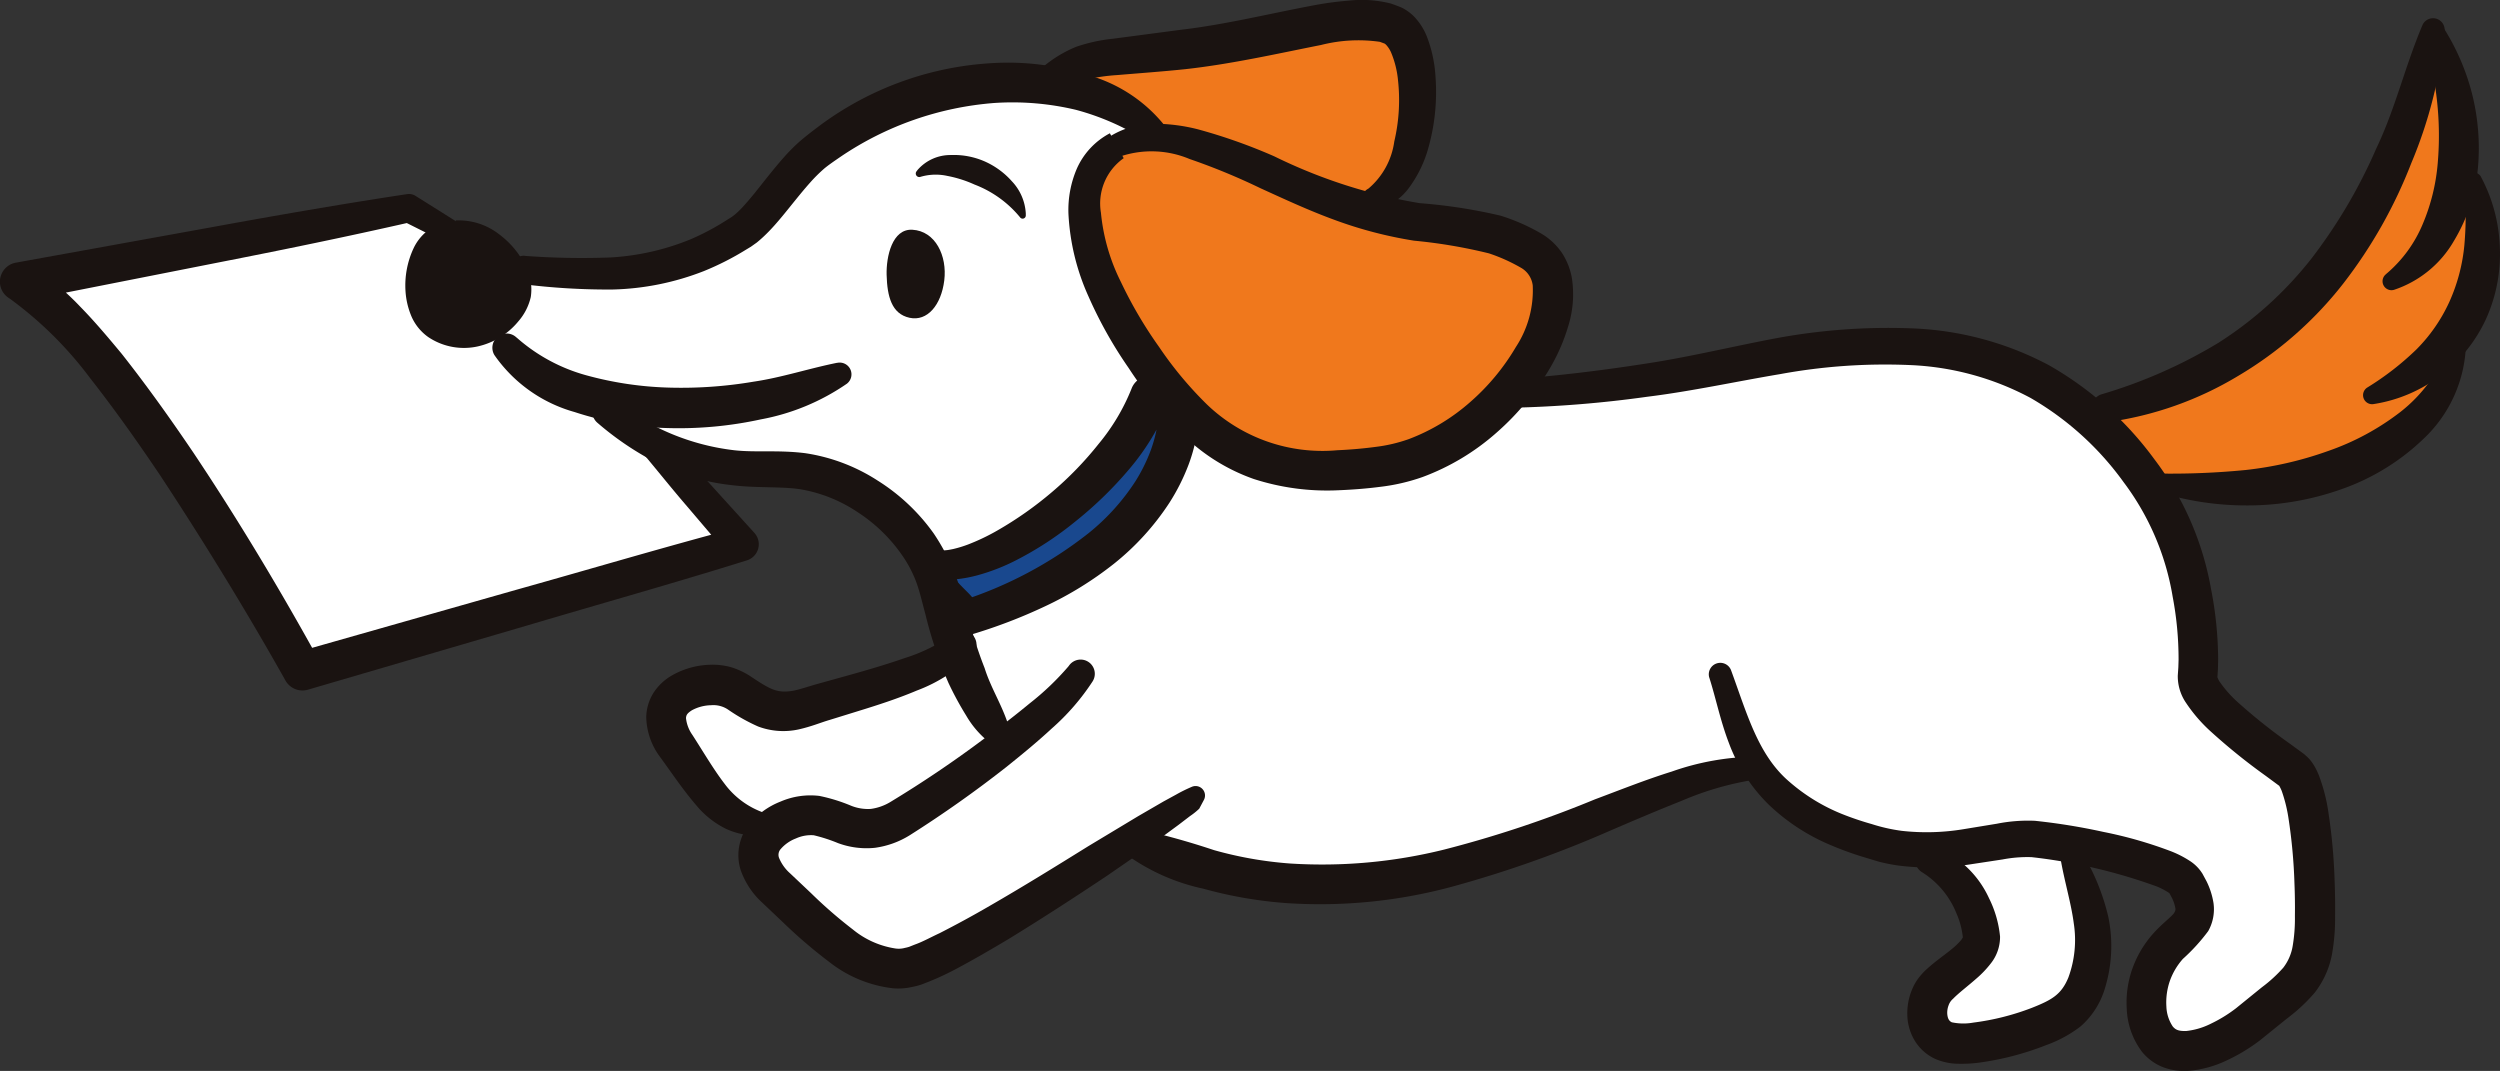
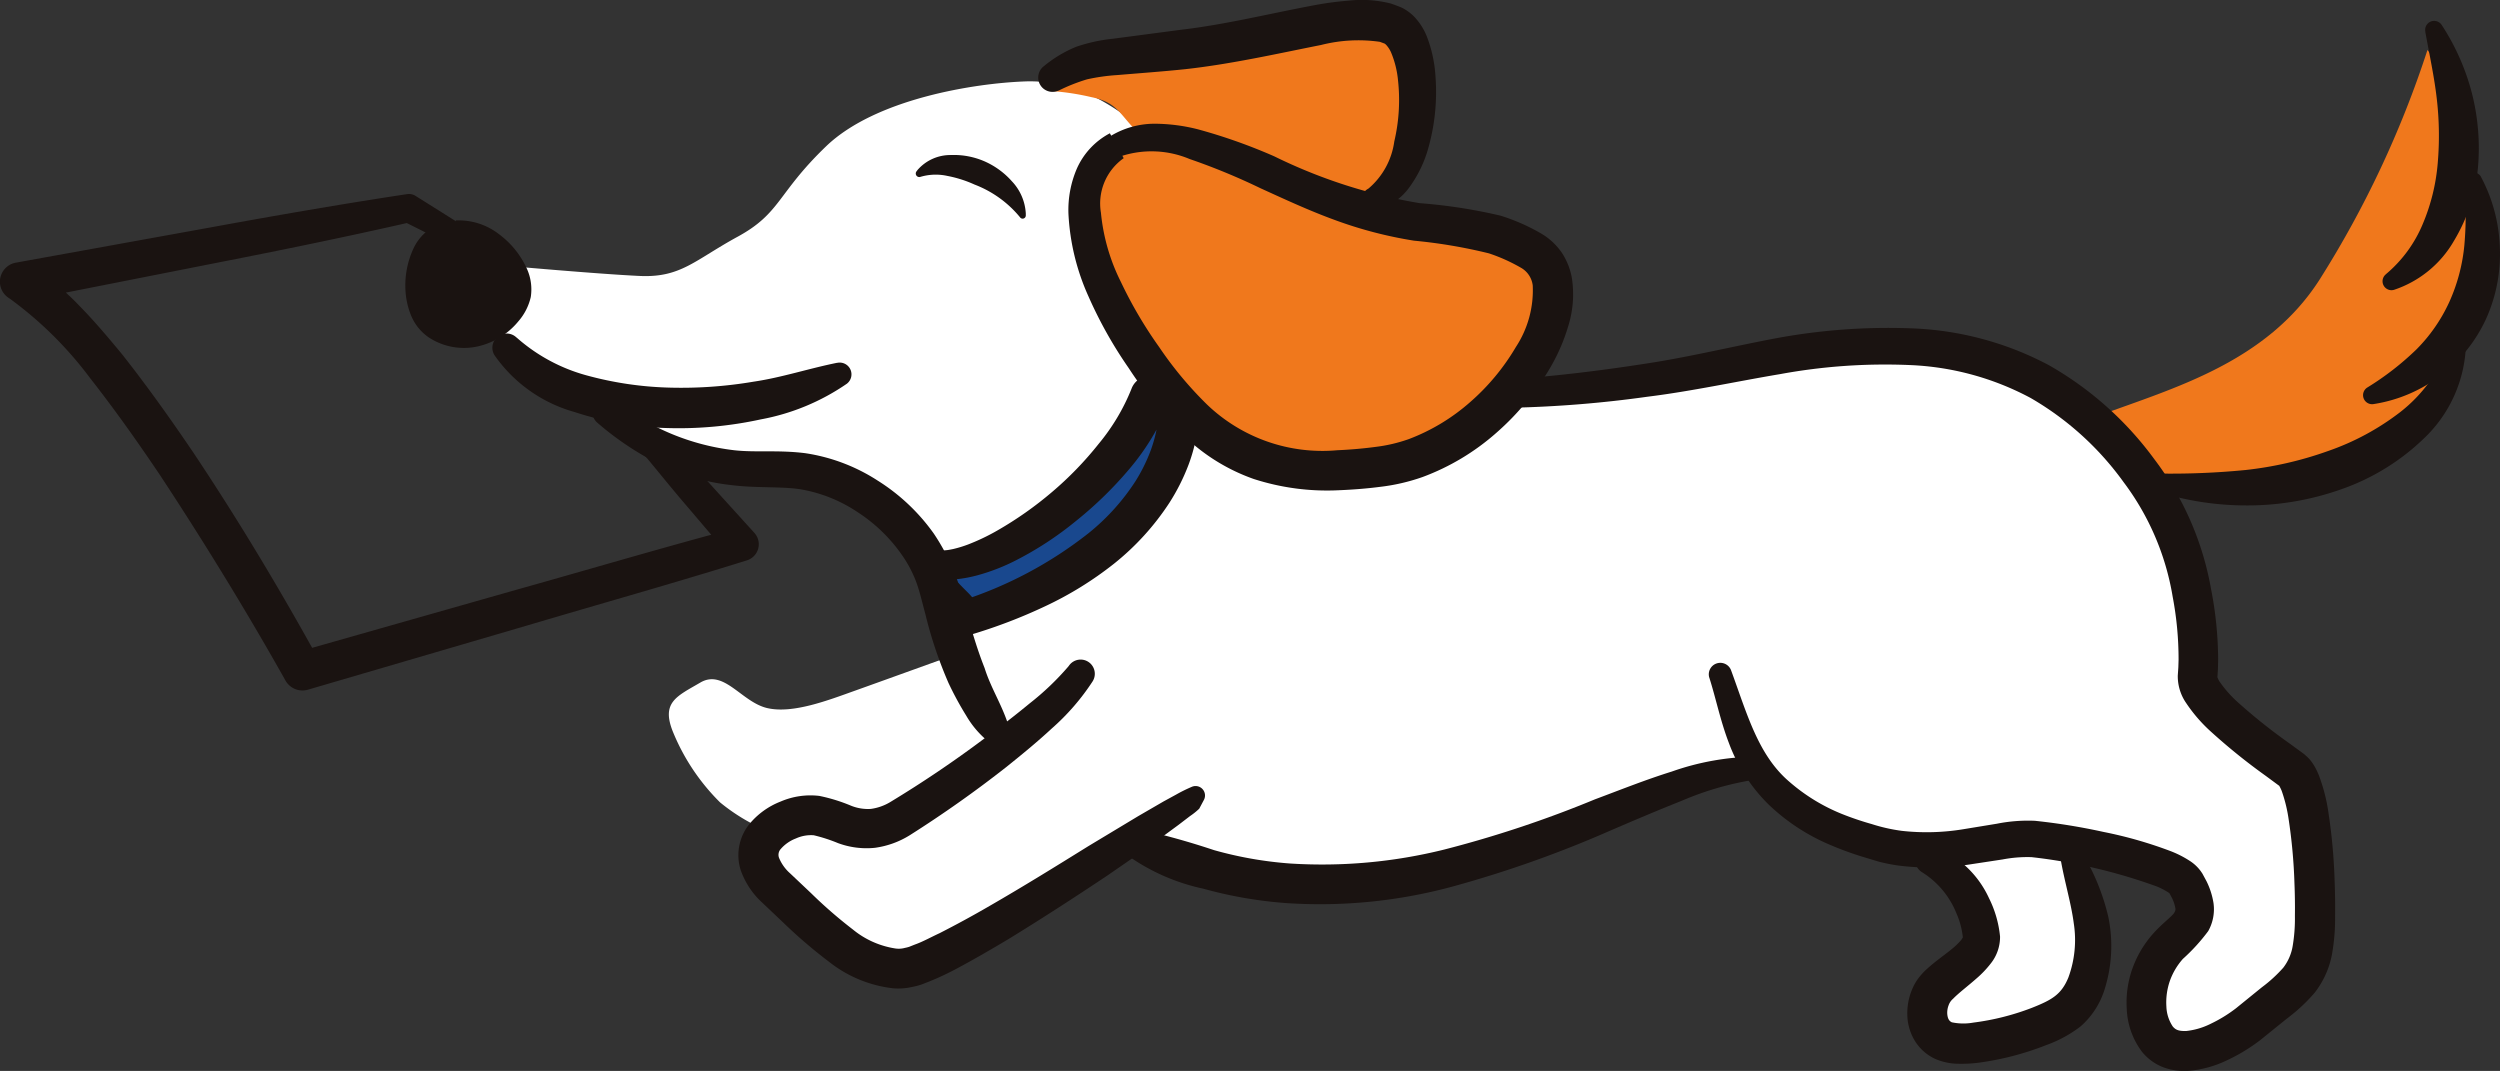
<svg xmlns="http://www.w3.org/2000/svg" width="142" height="60.829" viewBox="0 0 142 60.829">
  <rect x="0" y="0" width="142" height="60.829" fill="#333333" stroke="none" />
  <defs>
    <clipPath id="clip-path">
      <rect id="矩形_40542" data-name="矩形 40542" width="142" height="60.829" fill="none" />
    </clipPath>
  </defs>
  <g id="组_90795" data-name="组 90795" transform="translate(0 0)">
    <g id="组_90794" data-name="组 90794" transform="translate(0 0)" clip-path="url(#clip-path)">
      <path id="路径_29432" data-name="路径 29432" d="M54.5,5.666c-1.785-1.45-3.905-2.9-6.808-2.79s-8.482,1-11.272,3.683-2.566,3.794-5.021,5.134-3.237,2.342-5.581,2.231-7.365-.559-7.365-.559,1,1.228.222,2.233a7.021,7.021,0,0,1-1.45,1.45,9.773,9.773,0,0,0,3.348,2.679c2.344,1.228,3.459,1.674,3.459,1.674s2.79,2.679,4.24,2.9,4.466.448,6.251.782,4.91.892,6.138,2.344A11.365,11.365,0,0,1,42.782,32c.446,1.561.892,3.459.892,3.459s-4.016,1.45-5.58,2.009-3.571,1.339-5.023,1-2.455-2.233-3.794-1.45-2.231,1.116-1.562,2.79a12.033,12.033,0,0,0,2.679,4.016,10.707,10.707,0,0,0,3.125,1.787,1.39,1.39,0,0,0-.448,2.12,17.459,17.459,0,0,0,5.134,4.688c1.787,1,3.014,1.227,4.242.781s11.941-7.143,11.941-7.143,5.468,2.566,10.044,2.231,12.835-2.566,15.625-3.571,8.7-2.79,8.7-2.79a23.34,23.34,0,0,0,3.907,2.79,12.522,12.522,0,0,0,5.245,1.563,6.455,6.455,0,0,1,2.009.781,6.952,6.952,0,0,1,1.9,3.125c.335,1.674,0,1.563-1.116,2.79s-2.455,2.233-1.674,3.348,1.355,1.318,3.572.893c2.9-.559,4.575-.448,5.356-2.457a7.065,7.065,0,0,0,.446-4.686c-.333-1.563-.892-3.459-.892-3.459s3.459-.224,4.8.781,2.344,1,1.785,2.231-1.674,1.787-2.233,3.348-1.785,3.459-.111,4.353,3.237,1.116,4.464,0,3.683-2.009,4.353-3.794.446-3.794.224-6.362-.113-4.353-1.228-5.356-4.353-3.126-4.688-4.018-.222-1.785-.67-4.8-1.562-7.7-4.016-9.821-6.586-4.8-8.817-5.023S92,17.273,89.32,18.053a44.5,44.5,0,0,1-7.812,1.785c-1.9.113-5.914.448-5.914.448s-3.123,3.355-5.357,3.905-6.584,1.339-9.6-.111-7.032-5.692-7.923-7.923S50,10.7,51.151,8.68C52.937,5.555,54.5,5.666,54.5,5.666" transform="translate(10.504 1.75)" fill="#fff" />
      <path id="路径_29433" data-name="路径 29433" d="M40.209,5.385c-1.751.737-2.566,2.344-1.339,6.138S41.548,18,44.114,20.116s2.9,3.125,6.251,3.459,5.356.446,7.811-1.116,5.023-3.571,5.8-5.914,2.009-5.134-.222-5.581-6.808-.781-9.375-1.674A73.412,73.412,0,0,1,47.575,6.5c-3.014-1.339-5.246-2.009-7.366-1.116" transform="translate(23.344 3.036)" fill="#f0781c" />
      <path id="路径_29434" data-name="路径 29434" d="M42.437,7.545c-1.563-1.339-1.45-2.12-3.125-2.455a14.259,14.259,0,0,0-2.12-.335s.724-1.842,4.129-2.12,6.808-.559,9.82-1,4.242-1.563,5.468-.448a4.711,4.711,0,0,1,1.452,5.023c-.559,2.455-.559,4.242-2.9,5.023,0,0-3.571-1.116-6.138-1.9s-6.584-1.785-6.584-1.785" transform="translate(22.679 0.428)" fill="#f0781c" />
      <path id="路径_29435" data-name="路径 29435" d="M74.073,22.522c4.24-1.563,9.487-3.014,12.5-7.7A57.721,57.721,0,0,0,92.71,1.764a9.311,9.311,0,0,1,1.9,7.143s1.228,1,1.116,3.572a17.428,17.428,0,0,1-1.9,5.914,6.116,6.116,0,0,1-.893,3.459,8.925,8.925,0,0,1-5.58,4.018c-3.014.557-10.267.222-10.6.222s-2.679-3.571-2.679-3.571" transform="translate(45.169 1.076)" fill="#f0781c" />
      <path id="路径_29436" data-name="路径 29436" d="M45.754,13.827l1,1.9a15.132,15.132,0,0,1-2.344,5.468c-1.674,2.12-7.477,5.245-9.932,5.8l-1.45-3.237s2.231.335,5.356-1.9a29.6,29.6,0,0,0,5.581-5.134,11.068,11.068,0,0,0,1.785-2.9" transform="translate(20.143 8.432)" fill="#19488e" />
-       <path id="路径_29437" data-name="路径 29437" d="M24.982,9.654,22.638,7.31,1.212,11.552S6.457,17.8,8.8,20.591s6.919,11.718,7.589,13.057L41.164,26.17s-4.353-5.356-4.575-5.468-3.459-2.231-3.459-2.231A6.024,6.024,0,0,1,29.557,16.8c-1.562-1.563-2.344-2.12-3.125-3.459a20.345,20.345,0,0,1-1.45-3.683" transform="translate(0.739 4.458)" fill="#fff" />
      <path id="路径_29438" data-name="路径 29438" d="M18.8,12.041a9.921,9.921,0,0,0,3.905,2.1,19.7,19.7,0,0,0,4.7.7,24.5,24.5,0,0,0,4.8-.336c1.6-.235,3.107-.741,4.744-1.072l.021,0a.669.669,0,0,1,.541,1.185,12.637,12.637,0,0,1-4.891,2.028,21.852,21.852,0,0,1-5.29.493,18.35,18.35,0,0,1-5.29-.911,8.248,8.248,0,0,1-4.548-3.231.808.808,0,0,1,1.227-1.024Z" transform="translate(10.593 7.175)" fill="#1a1311" />
      <path id="路径_29439" data-name="路径 29439" d="M40.838,6.322a3.151,3.151,0,0,0-1.293,3.1,11.131,11.131,0,0,0,1.135,3.933,24.265,24.265,0,0,0,2.175,3.7,21.052,21.052,0,0,0,2.725,3.269,9.463,9.463,0,0,0,7.4,2.587c.705-.032,1.413-.09,2.128-.185a8.756,8.756,0,0,0,1.935-.451A11.321,11.321,0,0,0,60.5,20.192a12.679,12.679,0,0,0,2.613-3.142,5.866,5.866,0,0,0,.958-3.5,1.337,1.337,0,0,0-.676-1.008,9.807,9.807,0,0,0-1.811-.813,29.213,29.213,0,0,0-4.251-.72A23.811,23.811,0,0,1,52.8,9.823c-1.465-.536-2.838-1.177-4.192-1.793a36.53,36.53,0,0,0-4.026-1.66,5.576,5.576,0,0,0-3.82-.184Zm-.71-1.278a4.828,4.828,0,0,1,2.508-.678,10.129,10.129,0,0,1,2.418.317A31.074,31.074,0,0,1,49.4,6.222a29.832,29.832,0,0,0,8.247,2.655,30.116,30.116,0,0,1,4.594.71,11.19,11.19,0,0,1,2.283,1,3.674,3.674,0,0,1,1.191,1.093,3.825,3.825,0,0,1,.583,1.471,6.078,6.078,0,0,1-.216,2.73,10.631,10.631,0,0,1-.993,2.3,14.933,14.933,0,0,1-3.083,3.74,13.312,13.312,0,0,1-4.19,2.511,11.1,11.1,0,0,1-2.423.56c-.769.1-1.552.159-2.342.192a13.553,13.553,0,0,1-4.825-.639A10.891,10.891,0,0,1,44.07,21.9a23.014,23.014,0,0,1-2.949-3.657,24.251,24.251,0,0,1-2.284-4.07A12.934,12.934,0,0,1,37.7,9.485a5.948,5.948,0,0,1,.478-2.571,4.188,4.188,0,0,1,1.875-2.006Z" transform="translate(22.988 2.662)" fill="#1a1311" />
-       <path id="路径_29440" data-name="路径 29440" d="M32.746,8.107c-1.141-.063-1.489,1.512-1.462,2.563.034,1.235.288,2.215,1.3,2.437s1.8-.72,1.974-2.118-.5-2.809-1.814-2.882" transform="translate(19.076 4.942)" fill="#1a1311" />
      <path id="路径_29441" data-name="路径 29441" d="M32.416,6.318a2.473,2.473,0,0,1,1.895-.845,4.355,4.355,0,0,1,1.908.359,4.5,4.5,0,0,1,1.553,1.133,2.887,2.887,0,0,1,.789,1.826l0,.114a.179.179,0,0,1-.32.113A6.206,6.206,0,0,0,35.65,7.15a6.77,6.77,0,0,0-1.536-.489,3.068,3.068,0,0,0-1.533.05.2.2,0,0,1-.258-.121.2.2,0,0,1,.029-.188Z" transform="translate(19.704 3.333)" fill="#1a1311" />
      <path id="路径_29442" data-name="路径 29442" d="M16.762,8.281c1.623,0,3.72,2.3,3.054,3.635a2.839,2.839,0,0,1-3.954,1.262c-1.468-.935-1.109-4.9.9-4.9" transform="translate(9.126 5.05)" fill="#1a1311" />
      <path id="路径_29443" data-name="路径 29443" d="M17.166,7.781a3.73,3.73,0,0,1,2.46.784,5.027,5.027,0,0,1,1.584,1.967,2.847,2.847,0,0,1,.217,1.6,3.19,3.19,0,0,1-.713,1.389,4.166,4.166,0,0,1-2.31,1.418,3.632,3.632,0,0,1-2.795-.53,2.786,2.786,0,0,1-1-1.278,4.369,4.369,0,0,1-.295-1.3,4.984,4.984,0,0,1,.457-2.471,2.764,2.764,0,0,1,.913-1.085,1.941,1.941,0,0,1,1.484-.333Zm0,1.463c-.344.212-.42.446-.591.9a3.218,3.218,0,0,0-.1,1.467,1.455,1.455,0,0,0,.4.922,1.348,1.348,0,0,0,1.05.164,1.976,1.976,0,0,0,1.056-.636,1.879,1.879,0,0,0,.24-.353.609.609,0,0,0-.037-.37A3.656,3.656,0,0,0,17.166,9.4Z" transform="translate(8.721 4.74)" fill="#1a1311" />
      <path id="路径_29444" data-name="路径 29444" d="M46.181,24.5a13.067,13.067,0,0,1-2.325,2.684c-.831.771-1.7,1.481-2.571,2.18a66.593,66.593,0,0,1-5.5,3.886,5.024,5.024,0,0,1-1.978.712,4.665,4.665,0,0,1-2.1-.27,9.035,9.035,0,0,0-1.37-.443,2.079,2.079,0,0,0-1.022.184,2.146,2.146,0,0,0-.85.592.492.492,0,0,0-.093.526,2.376,2.376,0,0,0,.62.861l1.19,1.125a26.057,26.057,0,0,0,2.382,2.069,4.989,4.989,0,0,0,2.418,1.075,1.322,1.322,0,0,0,.533-.035,2.2,2.2,0,0,0,.237-.06l.333-.132c.438-.153.927-.427,1.394-.641.95-.485,1.9-1,2.845-1.55,1.887-1.087,3.752-2.241,5.617-3.4l2.824-1.7,1.433-.831.732-.4a8.654,8.654,0,0,1,.889-.438.536.536,0,0,1,.679.745l-.266.5a3.843,3.843,0,0,1-.522.419l-.654.5-1.331.979c-.89.652-1.8,1.269-2.713,1.9-1.838,1.227-3.693,2.431-5.592,3.595C40.469,39.7,39.5,40.264,38.5,40.8a15.838,15.838,0,0,1-1.6.753l-.435.171a4.431,4.431,0,0,1-.562.145,3.452,3.452,0,0,1-1.1.068,7.183,7.183,0,0,1-3.58-1.486,28.476,28.476,0,0,1-2.618-2.242L27.4,37.067a4.528,4.528,0,0,1-1.214-1.84,2.812,2.812,0,0,1,.47-2.584,4.343,4.343,0,0,1,1.8-1.31,4.276,4.276,0,0,1,2.2-.319,9.643,9.643,0,0,1,1.776.547,2.575,2.575,0,0,0,1.137.192,2.861,2.861,0,0,0,1.109-.388,64.665,64.665,0,0,0,5.365-3.624c.876-.639,1.731-1.3,2.558-1.983a15.371,15.371,0,0,0,2.2-2.1l.053-.071a.806.806,0,0,1,1.323.918" transform="translate(15.885 14.194)" fill="#1a1311" />
-       <path id="路径_29445" data-name="路径 29445" d="M18.832,13.185a43.736,43.736,0,0,0,4.9.09,14.124,14.124,0,0,0,4.548-1.038,14.2,14.2,0,0,0,2.059-1.1l.25-.156.174-.129c.119-.1.243-.216.369-.346.251-.264.505-.565.76-.876C32.4,9,32.913,8.327,33.5,7.657a10.5,10.5,0,0,1,.98-.99c.385-.327.7-.567,1.061-.839A18.122,18.122,0,0,1,45.4,2.237a14.853,14.853,0,0,1,5.312.646,8.486,8.486,0,0,1,4.512,2.946.663.663,0,0,1-.9.945L54.3,6.754a14.2,14.2,0,0,0-4.161-1.866A15.572,15.572,0,0,0,45.533,4.5a18.043,18.043,0,0,0-8.767,3.065c-.312.216-.681.464-.932.678a8.582,8.582,0,0,0-.786.784c-.522.584-1.024,1.238-1.571,1.9-.277.333-.565.67-.9,1a7.448,7.448,0,0,1-.554.5l-.333.237-.285.172a15.921,15.921,0,0,1-2.382,1.211,15.187,15.187,0,0,1-5.2,1.05,38.787,38.787,0,0,1-5.106-.306.809.809,0,0,1,.116-1.613" transform="translate(10.964 1.348)" fill="#1a1311" />
      <path id="路径_29446" data-name="路径 29446" d="M37.879,20.676c.834.9,1.685,1.782,2.5,2.695l2.471,2.724a.958.958,0,0,1-.419,1.557l-.04.013c-4.131,1.291-8.3,2.457-12.445,3.688L17.492,35a1.11,1.11,0,0,1-1.278-.52l-.008-.016c-2.225-3.957-4.62-7.857-7.115-11.648-1.267-1.882-2.576-3.733-3.963-5.5A21.468,21.468,0,0,0,.572,12.8l-.064-.042a1.1,1.1,0,0,1,.4-2.014L11.972,8.741c3.686-.675,7.379-1.317,11.088-1.879l.066-.01a.7.7,0,0,1,.476.1l2.606,1.636a.655.655,0,0,1-.642,1.14l-2.75-1.378.541.089c-3.657.834-7.329,1.587-11.008,2.307L1.319,12.924l.335-2.056a14.7,14.7,0,0,1,2.9,2.374C5.395,14.1,6.146,15,6.9,15.906c1.45,1.835,2.795,3.727,4.092,5.642C13.563,25.4,15.924,29.343,18.16,33.4l-1.286-.534,12.486-3.55c4.168-1.167,8.315-2.4,12.5-3.509l-.459,1.57-2.384-2.8c-.8-.927-1.566-1.887-2.352-2.828a.809.809,0,0,1,1.215-1.067" transform="translate(0 4.174)" fill="#1a1311" />
      <path id="路径_29447" data-name="路径 29447" d="M22.191,14.19a13.3,13.3,0,0,0,6.784,2.832c1.23.135,2.5-.026,4.023.166a10.391,10.391,0,0,1,4.116,1.558A11.225,11.225,0,0,1,40.3,21.755a11.836,11.836,0,0,1,1.721,3.984c.361,1.269.7,2.484,1.165,3.654.38,1.219,1.083,2.226,1.433,3.53l.006.021a.692.692,0,0,1-.488.847.7.7,0,0,1-.581-.1A5.355,5.355,0,0,1,42.144,32.1a18.232,18.232,0,0,1-1.006-1.853,23.861,23.861,0,0,1-1.317-3.918c-.174-.642-.319-1.278-.51-1.8a6.914,6.914,0,0,0-.8-1.529,9.069,9.069,0,0,0-2.542-2.465,8.328,8.328,0,0,0-3.263-1.3c-1.111-.167-2.521-.055-3.936-.238a12.306,12.306,0,0,1-4.11-1.209,17.026,17.026,0,0,1-3.477-2.336.809.809,0,0,1,1-1.269Z" transform="translate(12.74 8.553)" fill="#1a1311" />
-       <path id="路径_29448" data-name="路径 29448" d="M41.356,23.6a8.815,8.815,0,0,1-3.183,2.057c-1.1.465-2.223.826-3.324,1.165l-1.637.507c-.542.159-.995.364-1.76.538a4.068,4.068,0,0,1-2.3-.169,10.394,10.394,0,0,1-1.668-.934,1.49,1.49,0,0,0-1-.272,2.375,2.375,0,0,0-1.09.287c-.283.184-.316.272-.335.439a2.03,2.03,0,0,0,.364.961c.6.929,1.211,1.974,1.822,2.766A4.708,4.708,0,0,0,29.491,32.6l.014.006a.667.667,0,0,1-.211,1.286,4.164,4.164,0,0,1-1.975-.385,5.13,5.13,0,0,1-1.615-1.26c-.845-.98-1.439-1.893-2.141-2.849a3.9,3.9,0,0,1-.761-2.233,2.681,2.681,0,0,1,.433-1.41,3.062,3.062,0,0,1,.982-.93,4.618,4.618,0,0,1,2.184-.631,3.947,3.947,0,0,1,1.207.134,4.431,4.431,0,0,1,1.054.48c1.146.769,1.544,1,2.391.876.359-.047.98-.267,1.539-.42l1.661-.462c1.1-.306,2.172-.621,3.205-.98A9.755,9.755,0,0,0,40.2,22.472l.058-.047a.807.807,0,0,1,1.1,1.172" transform="translate(13.905 13.565)" fill="#1a1311" />
      <path id="路径_29449" data-name="路径 29449" d="M40.549,30.816a43.8,43.8,0,0,1,4.284,1.193,21.758,21.758,0,0,0,4.3.758,28.705,28.705,0,0,0,8.764-.789,64.038,64.038,0,0,0,8.574-2.856c1.433-.534,2.862-1.109,4.359-1.576a14.811,14.811,0,0,1,4.738-.848.654.654,0,0,1,.063,1.3l-.029,0a17.226,17.226,0,0,0-4.187,1.2c-1.392.552-2.795,1.148-4.2,1.756a65.054,65.054,0,0,1-8.794,3.112,28.756,28.756,0,0,1-9.454.953,24.124,24.124,0,0,1-4.736-.818,11.64,11.64,0,0,1-4.353-1.922.835.835,0,0,1,.655-1.473Z" transform="translate(24.126 16.279)" fill="#1a1311" />
-       <path id="路径_29450" data-name="路径 29450" d="M74.361,22.006a28.216,28.216,0,0,0,6.624-2.915,21.1,21.1,0,0,0,5.306-4.8,29.613,29.613,0,0,0,3.683-6.256c1.064-2.218,1.621-4.625,2.6-6.954l.014-.035a.659.659,0,0,1,1.264.309,25.562,25.562,0,0,1-1.891,7.516,27.2,27.2,0,0,1-3.868,6.846,21.36,21.36,0,0,1-5.963,5.24,19.5,19.5,0,0,1-7.421,2.627.812.812,0,0,1-.346-1.579" transform="translate(45.002 0.392)" fill="#1a1311" />
      <path id="路径_29451" data-name="路径 29451" d="M32.745,23.48A1.557,1.557,0,0,1,33.4,23.2l.38-.034c.13-.01.269-.043.4-.068a6.621,6.621,0,0,0,.837-.256,12.043,12.043,0,0,0,1.663-.794,20.464,20.464,0,0,0,3.11-2.189,19.352,19.352,0,0,0,2.645-2.732A11.685,11.685,0,0,0,44.3,14a1.135,1.135,0,0,1,1.458-.673,1.12,1.12,0,0,1,.357.212l.008.008L47.7,14.94l.026.021a1.076,1.076,0,0,1,.357.832,6.726,6.726,0,0,1-.184,1.333,9.281,9.281,0,0,1-.356,1.182,11.674,11.674,0,0,1-1.082,2.154A14.7,14.7,0,0,1,43.3,23.939a19.867,19.867,0,0,1-3.9,2.41,29.739,29.739,0,0,1-4.208,1.61l-.05.014A.953.953,0,0,1,34,27.468a14.3,14.3,0,0,1-.784-2.019c-.192-.676-.324-1.3-.435-1.821Zm1.235,1.009c.369.425.71.768,1.008,1.064a5.2,5.2,0,0,1,.779,1l-1.19-.491a23.016,23.016,0,0,0,7.294-3.87,12.489,12.489,0,0,0,2.658-2.948,9.565,9.565,0,0,0,.858-1.731,7.923,7.923,0,0,0,.272-.9,5.081,5.081,0,0,0,.132-.815l.382.853-1.558-1.4,1.824-.452a13.489,13.489,0,0,1-2.255,3.748A21.707,21.707,0,0,1,41.156,21.5a19,19,0,0,1-3.55,2.308,11.34,11.34,0,0,1-2.035.778,7.538,7.538,0,0,1-1.117.219c-.2.014-.39.037-.6.032h-.153c-.014,0-.074,0-.052,0a.4.4,0,0,0,.082-.023.437.437,0,0,0,.243-.324" transform="translate(19.968 8.085)" fill="#1a1311" />
      <path id="路径_29452" data-name="路径 29452" d="M68.823,29.885a5.689,5.689,0,0,1,3.117,2.938A6.222,6.222,0,0,1,72.566,35a2.42,2.42,0,0,1-.534,1.537,5.758,5.758,0,0,1-.792.832c-.51.452-1.019.829-1.343,1.165a.844.844,0,0,0-.254.372,1.191,1.191,0,0,0-.077.464c.021.324.13.438.262.5a3.172,3.172,0,0,0,1.225.016,14.174,14.174,0,0,0,3.311-.834c1.17-.46,1.684-.771,2.078-1.714a6.159,6.159,0,0,0,.309-3.105c-.14-1.082-.5-2.284-.716-3.476l-.006-.029a.662.662,0,0,1,1.22-.457,12.537,12.537,0,0,1,1.468,3.62,8.185,8.185,0,0,1-.251,4.226,4.59,4.59,0,0,1-1.331,1.99,7.176,7.176,0,0,1-1.943,1.056,16.421,16.421,0,0,1-3.873,1.006,7.8,7.8,0,0,1-1.085.056,3.38,3.38,0,0,1-1.359-.28,2.653,2.653,0,0,1-1.182-1.079,2.937,2.937,0,0,1-.394-1.421,3.483,3.483,0,0,1,.235-1.355,3.1,3.1,0,0,1,.341-.65,3.788,3.788,0,0,1,.435-.505c.565-.53,1.079-.863,1.507-1.22a3.841,3.841,0,0,0,.514-.488c.122-.145.124-.216.124-.159a4.511,4.511,0,0,0-.367-1.389,4.891,4.891,0,0,0-1.92-2.313l-.034-.021a.811.811,0,0,1,.691-1.457" transform="translate(41.037 18.197)" fill="#1a1311" />
      <path id="路径_29453" data-name="路径 29453" d="M84.278,15.108a7.434,7.434,0,0,0,2.073-2.835A11.24,11.24,0,0,0,87.2,8.83a18.212,18.212,0,0,0-.053-3.67c-.142-1.246-.415-2.49-.652-3.8l0-.024a.511.511,0,0,1,.93-.369,13.009,13.009,0,0,1,1.7,3.812,12.608,12.608,0,0,1,.362,4.272,9.747,9.747,0,0,1-1.359,4.171,6.177,6.177,0,0,1-3.406,2.79.508.508,0,0,1-.473-.876Z" transform="translate(51.262 0.449)" fill="#1a1311" />
      <path id="路径_29454" data-name="路径 29454" d="M90.082,6.351a9.131,9.131,0,0,1,1.061,3.9,8.946,8.946,0,0,1-.766,4.124,8.48,8.48,0,0,1-2.655,3.29,8.383,8.383,0,0,1-3.754,1.579.513.513,0,0,1-.354-.939l.013-.008a16.1,16.1,0,0,0,2.785-2.162,9.266,9.266,0,0,0,1.871-2.706,10.148,10.148,0,0,0,.85-3.223,19.86,19.86,0,0,0-.013-3.566v-.01a.513.513,0,0,1,.963-.283" transform="translate(50.844 3.709)" fill="#1a1311" />
      <path id="路径_29455" data-name="路径 29455" d="M93.812,12.549a7.634,7.634,0,0,1-2.358,5.008,12.828,12.828,0,0,1-4.691,2.894,15.945,15.945,0,0,1-5.338.924,16.761,16.761,0,0,1-5.253-.824.507.507,0,0,1,.161-.988h.016a43.614,43.614,0,0,0,4.957-.2,20.486,20.486,0,0,0,4.68-1.075A14.431,14.431,0,0,0,90.1,16.07a8.52,8.52,0,0,0,2.719-3.68l.013-.034a.506.506,0,0,1,.98.193" transform="translate(46.237 7.334)" fill="#1a1311" />
      <path id="路径_29456" data-name="路径 29456" d="M53.569,14.495c2.508-.177,5.013-.476,7.5-.861,2.508-.369,4.9-.956,7.482-1.449A34.859,34.859,0,0,1,76.39,11.6a17.985,17.985,0,0,1,7.769,2.085,19.148,19.148,0,0,1,6,5.345,17.109,17.109,0,0,1,3.226,7.394,21.206,21.206,0,0,1,.4,4.015l-.013.523-.031.485c-.016-.127.016.066.135.233a6.758,6.758,0,0,0,1.074,1.2,32.2,32.2,0,0,0,2.883,2.292l.781.57.05.037.1.089a2.43,2.43,0,0,1,.195.188,2.792,2.792,0,0,1,.254.343,3.809,3.809,0,0,1,.3.607,10,10,0,0,1,.536,2.094,32.578,32.578,0,0,1,.354,3.949c.023.654.034,1.307.024,1.967a11.486,11.486,0,0,1-.172,2.114,5.076,5.076,0,0,1-.993,2.212,9.883,9.883,0,0,1-1.582,1.47l-1.5,1.212a10.108,10.108,0,0,1-1.835,1.122,6.271,6.271,0,0,1-2.242.629,3.485,3.485,0,0,1-1.4-.192,2.875,2.875,0,0,1-1.249-.9,4.328,4.328,0,0,1-.86-2.415,5.776,5.776,0,0,1,.33-2.331,6.069,6.069,0,0,1,1.2-1.993c.533-.588,1.116-1,1.185-1.186a.3.3,0,0,0,.043-.237,2.2,2.2,0,0,0-.19-.568l-.143-.27c.052.061.006,0-.072-.048A4.062,4.062,0,0,0,90.3,43.3a31,31,0,0,0-7.112-1.665,7.47,7.47,0,0,0-1.644.13l-1.908.29a14.369,14.369,0,0,1-4.084.047,10.554,10.554,0,0,1-1.037-.209l-.961-.29a18.56,18.56,0,0,1-1.89-.7,11.49,11.49,0,0,1-3.434-2.278,9.565,9.565,0,0,1-2.236-3.476c-.486-1.267-.739-2.543-1.108-3.7l-.01-.027A.654.654,0,0,1,66.111,31c.916,2.49,1.539,4.844,3.326,6.359A10.537,10.537,0,0,0,72.4,39.176a16.905,16.905,0,0,0,1.708.58,9.825,9.825,0,0,0,1.714.386,12.8,12.8,0,0,0,3.53-.1l1.866-.306a9.049,9.049,0,0,1,2.157-.166,35.29,35.29,0,0,1,3.9.633,23.974,23.974,0,0,1,3.852,1.106,5.877,5.877,0,0,1,1.04.534,2.324,2.324,0,0,1,.631.591l.084.122.035.063.068.126.135.25a4.307,4.307,0,0,1,.4,1.241,2.529,2.529,0,0,1-.3,1.6,10.686,10.686,0,0,1-1.438,1.578,3.8,3.8,0,0,0-.745,1.265,3.736,3.736,0,0,0-.193,1.428,2.182,2.182,0,0,0,.362,1.145c.163.195.338.269.765.258a4.08,4.08,0,0,0,1.409-.419,7.974,7.974,0,0,0,1.417-.871l1.468-1.191a7.993,7.993,0,0,0,1.22-1.116,2.756,2.756,0,0,0,.536-1.248,9.434,9.434,0,0,0,.124-1.689c.008-.613,0-1.235-.026-1.854a30.442,30.442,0,0,0-.333-3.657,8.39,8.39,0,0,0-.394-1.6c-.093-.225-.166-.327-.151-.291l-.761-.562A34.294,34.294,0,0,1,93.4,34.53a8.726,8.726,0,0,1-1.441-1.661,2.679,2.679,0,0,1-.467-1.55l.032-.468.013-.431a19.006,19.006,0,0,0-.336-3.58,14.839,14.839,0,0,0-2.783-6.5,16.967,16.967,0,0,0-5.29-4.789,15.892,15.892,0,0,0-6.859-1.867A32.926,32.926,0,0,0,68.9,14.2c-2.436.407-5.01.972-7.553,1.286a65.543,65.543,0,0,1-7.7.623.808.808,0,0,1-.069-1.615" transform="translate(32.206 7.051)" fill="#1a1311" />
      <path id="路径_29457" data-name="路径 29457" d="M36.943,3.77a7.1,7.1,0,0,1,1.845-1.111A9.36,9.36,0,0,1,40.882,2.2l3.844-.507C47.244,1.4,49.681.792,52.3.3A18.933,18.933,0,0,1,54.342.029,6.671,6.671,0,0,1,56.66.2c.216.076.412.142.639.243a2.612,2.612,0,0,1,.7.514,3.49,3.49,0,0,1,.731,1.172A7.511,7.511,0,0,1,59.2,4.345a11.708,11.708,0,0,1-.451,4.213,6.871,6.871,0,0,1-.966,1.986,3.421,3.421,0,0,1-1.967,1.4.656.656,0,0,1-.491-1.194l.077-.047a4.26,4.26,0,0,0,1.457-2.667,10.293,10.293,0,0,0,.211-3.487A5.411,5.411,0,0,0,56.686,3a1.564,1.564,0,0,0-.3-.464.661.661,0,0,0-.076-.06l-.269-.1a8.6,8.6,0,0,0-3.339.179C50.24,3.042,47.629,3.636,45,3.928c-1.294.135-2.611.229-3.878.336a11.107,11.107,0,0,0-1.716.243,10.125,10.125,0,0,0-1.611.639l-.01,0a.813.813,0,0,1-.837-1.381" transform="translate(22.336 0)" fill="#1a1311" />
    </g>
  </g>
</svg>